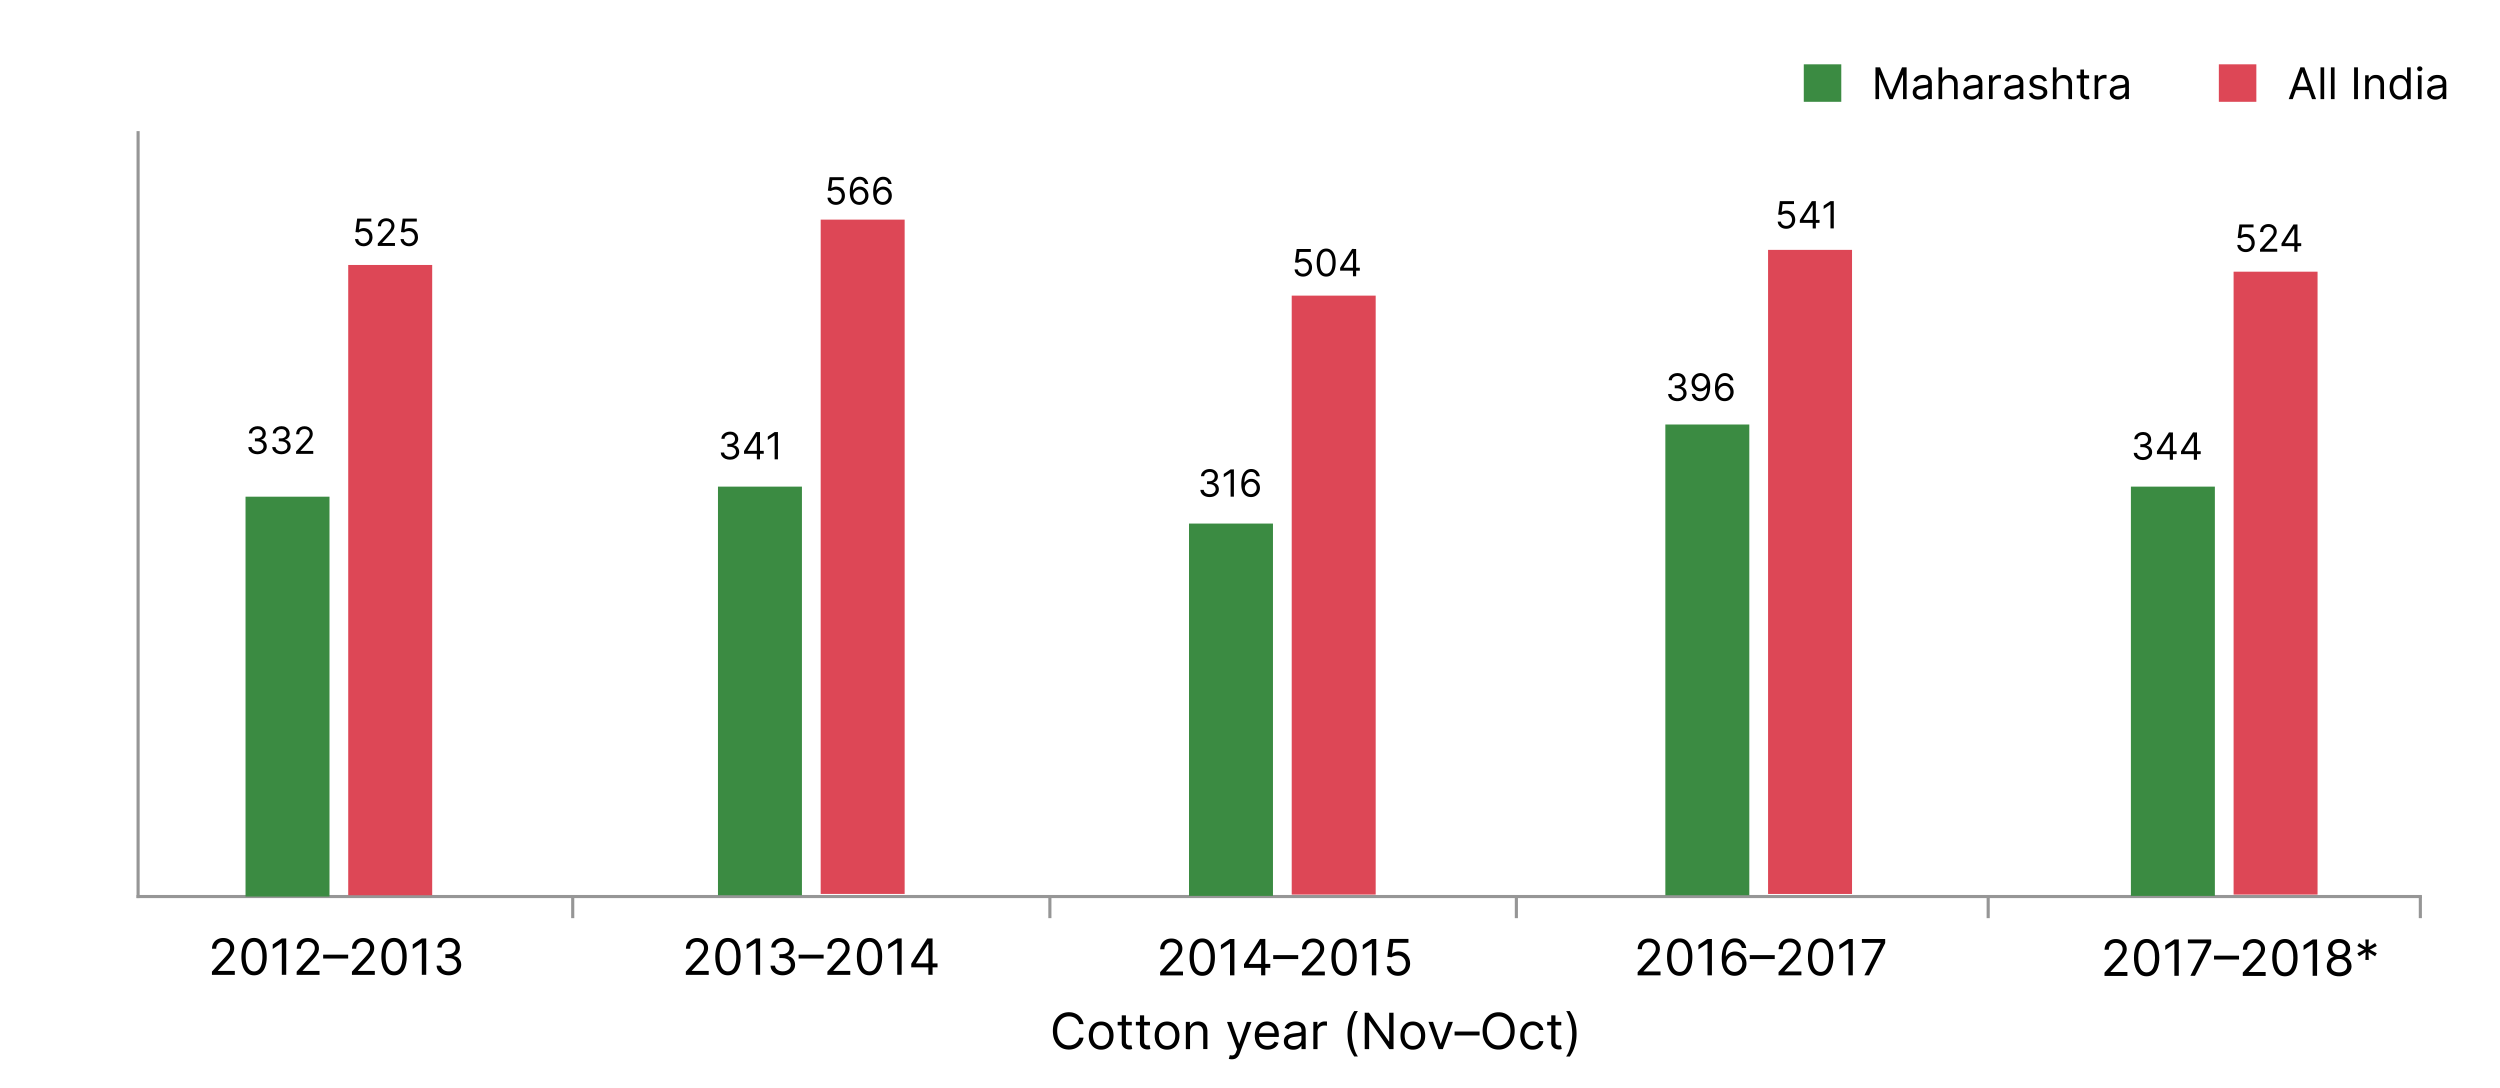
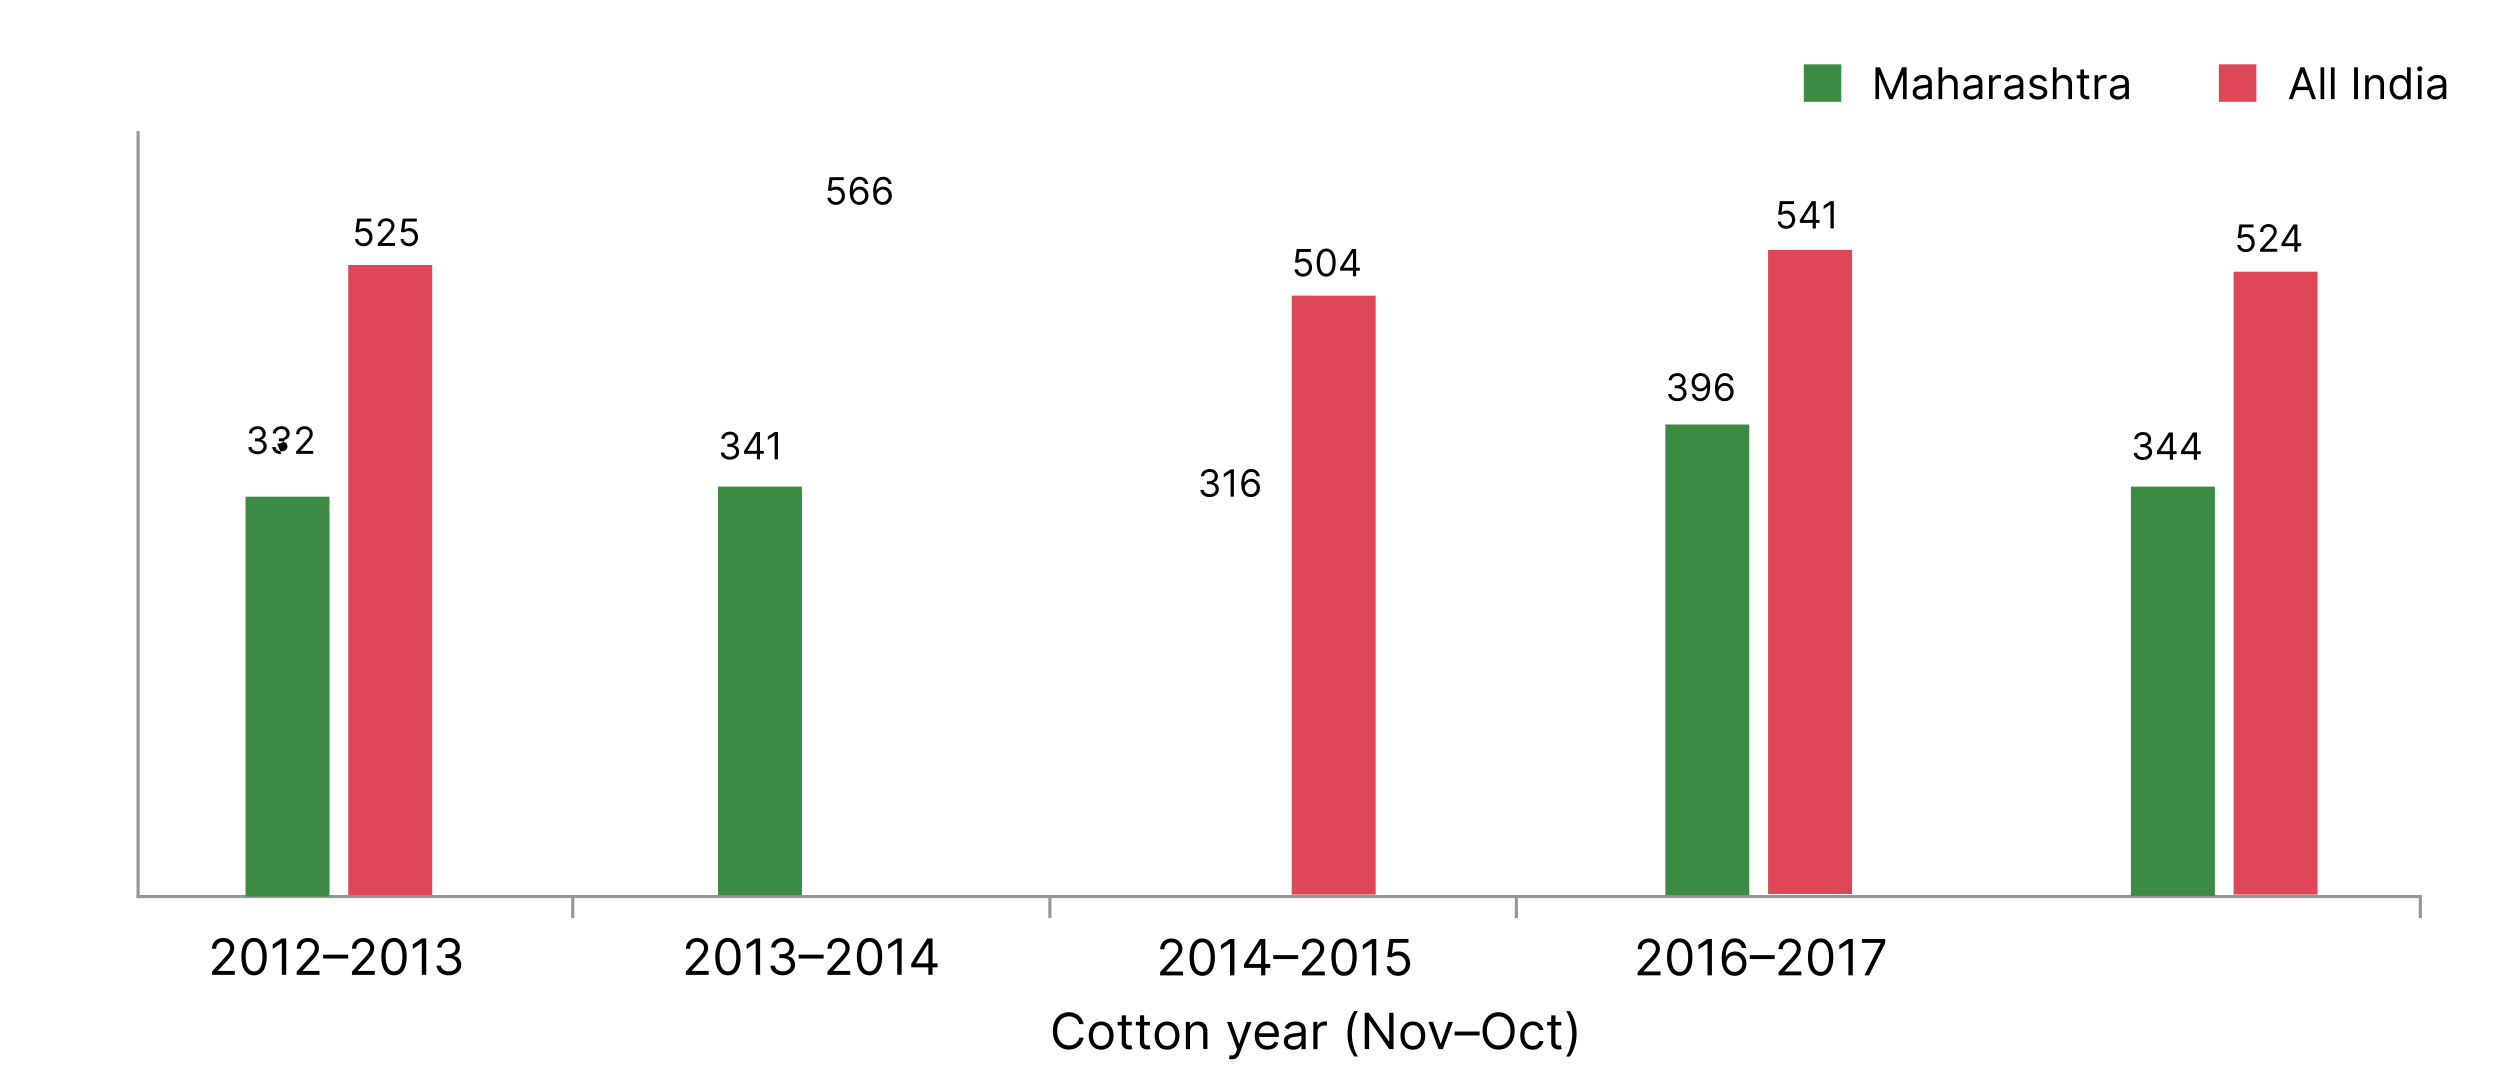
<svg xmlns="http://www.w3.org/2000/svg" version="1.1" x="0" y="0" viewBox="0 0 800 348.25" xml:space="preserve">
  <line x1="44.19" y1="42.46" x2="44.19" y2="286.89" fill="none" stroke="#969696" stroke-linecap="square" />
  <line x1="183.27" y1="293.31" x2="183.27" y2="287.31" fill="none" stroke="#969696" stroke-linecap="square" />
  <line x1="335.96" y1="293.31" x2="335.96" y2="287.31" fill="none" stroke="#969696" stroke-linecap="square" />
  <line x1="485.24" y1="293.31" x2="485.24" y2="287.31" fill="none" stroke="#969696" stroke-linecap="square" />
-   <line x1="636.22" y1="293.31" x2="636.22" y2="287.31" fill="none" stroke="#969696" stroke-linecap="square" />
  <line x1="774.51" y1="293.31" x2="774.51" y2="287.31" fill="none" stroke="#969696" stroke-linecap="square" />
  <path d="M67.82 311.94v-1.02l3.84-4.2c.45-.49.82-.92 1.11-1.29.29-.37.51-.71.65-1.03.14-.32.21-.66.21-1.02 0-.41-.1-.76-.29-1.06-.19-.3-.46-.53-.8-.69-.34-.16-.72-.25-1.14-.25-.45 0-.84.09-1.17.28s-.59.44-.77.77c-.18.33-.27.72-.27 1.16h-1.34c0-.68.16-1.28.47-1.8.31-.51.74-.92 1.29-1.2.54-.29 1.15-.43 1.83-.43.68 0 1.29.14 1.81.43s.94.68 1.24 1.17c.3.49.45 1.03.45 1.63 0 .43-.08.85-.23 1.25s-.42.86-.8 1.36-.9 1.11-1.57 1.82l-2.61 2.79v.09h5.41v1.25h-7.32zM81.3 312.1c-.86 0-1.59-.23-2.19-.7s-1.06-1.15-1.38-2.04c-.32-.89-.48-1.97-.48-3.24 0-1.26.16-2.33.48-3.22.32-.89.78-1.57 1.39-2.05.6-.47 1.33-.71 2.18-.71s1.57.24 2.18.71c.6.47 1.07 1.15 1.39 2.05.32.89.48 1.97.48 3.22 0 1.27-.16 2.34-.48 3.24-.32.89-.78 1.57-1.38 2.04s-1.34.7-2.19.7zm0-1.25c.85 0 1.51-.41 1.98-1.23.47-.82.7-1.98.7-3.5 0-1.01-.11-1.87-.32-2.57s-.52-1.25-.92-1.62c-.4-.37-.88-.56-1.44-.56-.84 0-1.5.41-1.97 1.24-.47.83-.71 2-.71 3.51 0 1.01.11 1.86.32 2.57.21.71.52 1.24.92 1.61.39.36.87.55 1.44.55zM91.59 300.3v11.64h-1.41v-10.16h-.07l-2.84 1.89v-1.43l2.91-1.93h1.41zM94.93 311.94v-1.02l3.84-4.2c.45-.49.82-.92 1.11-1.29.29-.37.51-.71.65-1.03.14-.32.21-.66.21-1.02 0-.41-.1-.76-.29-1.06-.19-.3-.46-.53-.8-.69-.34-.16-.72-.25-1.14-.25-.45 0-.84.09-1.17.28s-.59.44-.77.77c-.18.33-.27.72-.27 1.16h-1.34c0-.68.16-1.28.47-1.8.31-.51.74-.92 1.29-1.2.54-.29 1.15-.43 1.83-.43.68 0 1.29.14 1.81.43s.94.68 1.24 1.17c.3.49.45 1.03.45 1.63 0 .43-.08.85-.23 1.25s-.42.86-.8 1.36-.9 1.11-1.57 1.82l-2.61 2.79v.09h5.41v1.25h-7.32zM111.41 305.49v1.25h-8v-1.25h8zM112.62 311.94v-1.02l3.84-4.2c.45-.49.82-.92 1.11-1.29.29-.37.51-.71.65-1.03.14-.32.21-.66.21-1.02 0-.41-.1-.76-.29-1.06-.19-.3-.46-.53-.8-.69-.34-.16-.72-.25-1.14-.25-.45 0-.84.09-1.17.28s-.59.44-.77.77c-.18.33-.27.72-.27 1.16h-1.34c0-.68.16-1.28.47-1.8.31-.51.74-.92 1.29-1.2.54-.29 1.15-.43 1.83-.43.68 0 1.29.14 1.81.43s.94.68 1.24 1.17c.3.49.45 1.03.45 1.63 0 .43-.08.85-.23 1.25s-.42.86-.8 1.36-.9 1.11-1.57 1.82l-2.61 2.79v.09h5.41v1.25h-7.32zM126.09 312.1c-.86 0-1.59-.23-2.19-.7s-1.06-1.15-1.38-2.04c-.32-.89-.48-1.97-.48-3.24 0-1.26.16-2.33.48-3.22.32-.89.78-1.57 1.39-2.05.6-.47 1.33-.71 2.18-.71s1.57.24 2.18.71c.6.47 1.07 1.15 1.39 2.05.32.89.48 1.97.48 3.22 0 1.27-.16 2.34-.48 3.24-.32.89-.78 1.57-1.38 2.04s-1.33.7-2.19.7zm0-1.25c.85 0 1.51-.41 1.98-1.23.47-.82.7-1.98.7-3.5 0-1.01-.11-1.87-.32-2.57s-.52-1.25-.92-1.62c-.4-.37-.88-.56-1.44-.56-.84 0-1.5.41-1.97 1.24-.47.83-.71 2-.71 3.51 0 1.01.11 1.86.32 2.57.21.71.52 1.24.92 1.61.4.36.88.55 1.44.55zM136.39 300.3v11.64h-1.41v-10.16h-.07l-2.84 1.89v-1.43l2.91-1.93h1.41zM143.66 312.1c-.75 0-1.42-.13-2-.39-.58-.26-1.05-.62-1.39-1.08-.34-.46-.53-1-.56-1.61h1.43c.03.38.16.7.39.97s.52.48.89.63c.37.15.77.22 1.22.22.5 0 .94-.09 1.33-.26.39-.17.69-.42.91-.73s.33-.67.33-1.08c0-.43-.11-.81-.32-1.13-.21-.33-.52-.58-.93-.77-.41-.19-.91-.28-1.5-.28h-.93v-1.25h.93c.46 0 .87-.08 1.22-.25.35-.17.62-.4.82-.7.2-.3.3-.66.3-1.07 0-.39-.09-.74-.26-1.03s-.42-.52-.74-.68c-.32-.16-.69-.25-1.12-.25-.4 0-.78.07-1.13.22-.35.15-.64.36-.87.63-.22.28-.34.61-.36.99h-1.36c.02-.61.21-1.15.55-1.61s.8-.82 1.35-1.08c.56-.26 1.17-.39 1.84-.39.72 0 1.34.14 1.85.43s.91.67 1.19 1.14c.28.47.41.99.41 1.53 0 .66-.17 1.21-.51 1.68-.34.46-.81.78-1.4.96v.09c.73.12 1.31.43 1.72.93.41.5.62 1.12.62 1.86 0 .63-.17 1.2-.51 1.7-.34.5-.81.9-1.4 1.18s-1.26.48-2.01.48zM346.74 327.72h-1.41c-.08-.41-.23-.76-.43-1.07-.21-.31-.46-.57-.75-.78-.29-.21-.62-.37-.97-.47s-.73-.16-1.11-.16c-.7 0-1.34.18-1.91.53-.57.36-1.02.88-1.36 1.57-.33.69-.5 1.54-.5 2.55s.17 1.86.5 2.55c.34.69.79 1.22 1.36 1.57.57.36 1.21.53 1.91.53.39 0 .76-.05 1.11-.16s.68-.26.97-.47c.29-.21.54-.47.75-.78.21-.31.35-.66.43-1.07h1.41c-.11.59-.3 1.13-.58 1.6-.28.47-.63.87-1.05 1.2-.42.33-.88.58-1.4.75-.52.17-1.07.26-1.66.26-.99 0-1.88-.24-2.65-.73s-1.38-1.17-1.82-2.07c-.44-.89-.66-1.95-.66-3.18s.22-2.29.66-3.18c.44-.89 1.05-1.58 1.82-2.07.77-.49 1.66-.73 2.65-.73.59 0 1.14.08 1.66.26s.98.42 1.4.75c.42.33.76.73 1.05 1.19.28.48.47 1.01.58 1.61zM352.37 335.9c-.79 0-1.48-.19-2.07-.56s-1.05-.9-1.39-1.57c-.33-.67-.5-1.46-.5-2.36 0-.91.17-1.7.5-2.38s.79-1.2 1.39-1.58 1.28-.56 2.07-.56c.79 0 1.48.19 2.07.56s1.05.9 1.39 1.58.5 1.47.5 2.38c0 .9-.17 1.69-.5 2.36-.33.67-.79 1.2-1.39 1.57s-1.28.56-2.07.56zm0-1.21c.6 0 1.09-.15 1.48-.46s.67-.71.86-1.21.28-1.04.28-1.62-.09-1.13-.28-1.63-.47-.91-.86-1.22-.88-.47-1.48-.47-1.09.16-1.48.47-.67.72-.86 1.22-.28 1.05-.28 1.63.09 1.12.28 1.62.47.9.86 1.21.88.46 1.48.46zM362.17 326.99v1.14h-4.52v-1.14h4.52zm-3.21-2.09h1.34v8.32c0 .38.06.66.17.85s.26.31.43.38c.18.06.36.09.56.09.15 0 .27-.01.36-.03.09-.02.17-.03.23-.04l.27 1.2a5.2 5.2 0 01-.38.11c-.16.04-.37.05-.62.05-.38 0-.75-.08-1.11-.24a2.22 2.22 0 01-.9-.74c-.24-.33-.35-.75-.35-1.26v-8.69zM367.99 326.99v1.14h-4.52v-1.14h4.52zm-3.21-2.09h1.34v8.32c0 .38.06.66.17.85s.26.31.43.38c.18.06.36.09.56.09.15 0 .27-.01.36-.03.09-.02.17-.03.23-.04l.27 1.2a5.2 5.2 0 01-.38.11c-.16.04-.37.05-.62.05-.38 0-.75-.08-1.11-.24a2.22 2.22 0 01-.9-.74c-.24-.33-.35-.75-.35-1.26v-8.69zM373.46 335.9c-.79 0-1.48-.19-2.07-.56s-1.05-.9-1.39-1.57c-.33-.67-.5-1.46-.5-2.36 0-.91.17-1.7.5-2.38s.79-1.2 1.39-1.58 1.28-.56 2.07-.56c.79 0 1.48.19 2.07.56s1.05.9 1.39 1.58.5 1.47.5 2.38c0 .9-.17 1.69-.5 2.36-.33.67-.79 1.2-1.39 1.57s-1.28.56-2.07.56zm0-1.21c.6 0 1.09-.15 1.48-.46s.67-.71.86-1.21.28-1.04.28-1.62-.09-1.13-.28-1.63-.47-.91-.86-1.22-.88-.47-1.48-.47-1.09.16-1.48.47-.67.72-.86 1.22-.28 1.05-.28 1.63.09 1.12.28 1.62.47.9.86 1.21.89.46 1.48.46zM380.81 330.47v5.25h-1.34v-8.73h1.3v1.36h.11c.2-.44.52-.8.93-1.07.42-.27.95-.41 1.61-.41.59 0 1.11.12 1.55.36s.79.6 1.03 1.09c.25.49.37 1.1.37 1.84v5.55h-1.34v-5.46c0-.69-.18-1.22-.53-1.6-.36-.38-.84-.58-1.47-.58-.43 0-.81.09-1.15.28-.33.19-.6.46-.79.81-.19.37-.28.8-.28 1.31zM394.19 338.97c-.23 0-.43-.02-.61-.05-.18-.04-.3-.07-.37-.1l.34-1.18c.49.12.9.12 1.22-.01.33-.13.61-.52.85-1.17l.25-.68-3.23-8.77h1.45l2.41 6.95h.09l2.41-6.95 1.47.02-3.72 9.98c-.17.44-.37.81-.62 1.11-.25.29-.53.51-.85.66-.32.11-.68.19-1.09.19zM405.59 335.9c-.84 0-1.57-.19-2.17-.56-.61-.37-1.08-.9-1.4-1.57-.33-.67-.49-1.46-.49-2.35 0-.89.16-1.68.49-2.37.33-.68.79-1.22 1.38-1.6.59-.38 1.28-.58 2.07-.58.45 0 .9.08 1.35.23.44.15.85.4 1.21.74s.65.79.87 1.34.32 1.24.32 2.06v.57h-6.73v-1.16h5.36c0-.49-.1-.93-.29-1.32-.2-.39-.47-.69-.83-.92-.36-.22-.78-.33-1.26-.33-.53 0-1 .13-1.38.39-.39.26-.69.61-.89 1.03-.21.42-.31.87-.31 1.35v.77c0 .66.11 1.22.34 1.67.23.46.55.8.96 1.04.41.24.88.35 1.43.35.35 0 .67-.05.96-.15.29-.1.53-.25.74-.45.21-.2.37-.46.48-.76l1.29.36c-.14.44-.37.83-.69 1.16-.32.33-.72.59-1.19.77s-1.03.29-1.62.29zM413.82 335.92c-.55 0-1.05-.1-1.51-.32-.45-.21-.81-.51-1.07-.91s-.4-.88-.4-1.45c0-.5.1-.91.3-1.22.2-.31.46-.56.79-.74.33-.18.69-.31 1.09-.4.4-.09.8-.16 1.21-.21.53-.07.96-.12 1.29-.16.33-.04.57-.1.73-.18s.23-.24.23-.45v-.05c0-.56-.15-1-.46-1.31-.3-.31-.77-.47-1.38-.47-.64 0-1.14.14-1.51.42-.36.28-.62.58-.77.9l-1.27-.46c.23-.53.53-.94.91-1.24.38-.3.8-.51 1.25-.62.45-.12.9-.18 1.34-.18.28 0 .6.03.97.1s.72.2 1.06.41c.34.21.63.51.86.93.23.41.34.97.34 1.66v5.75h-1.34v-1.18h-.07c-.09.19-.24.39-.46.61-.21.22-.49.4-.85.55-.35.15-.78.22-1.28.22zm.2-1.2c.53 0 .98-.1 1.34-.31.37-.21.64-.48.83-.81.19-.33.28-.68.28-1.04v-1.23c-.06.07-.18.13-.37.18-.19.05-.41.1-.66.14-.25.04-.49.07-.72.1-.23.03-.42.05-.57.07-.35.05-.67.12-.97.22s-.54.25-.73.45c-.18.2-.28.47-.28.81 0 .47.17.82.52 1.05.36.25.8.37 1.33.37zM420.27 335.72v-8.73h1.3v1.32h.09c.16-.43.45-.78.86-1.05.42-.27.89-.4 1.41-.4.1 0 .22 0 .37.01.15 0 .26.01.33.02v1.36c-.05-.01-.15-.03-.31-.05s-.33-.04-.51-.04c-.42 0-.8.09-1.13.26-.33.18-.59.42-.78.73s-.29.66-.29 1.05v5.52h-1.34zM431.2 330.81c0-1.43.19-2.75.56-3.95.37-1.2.91-2.31 1.6-3.32h1.18c-.27.38-.53.84-.76 1.38-.24.55-.44 1.15-.62 1.8s-.32 1.33-.42 2.03c-.1.7-.15 1.38-.15 2.06 0 .9.09 1.82.26 2.74s.41 1.79.7 2.58c.3.8.62 1.44.99 1.94h-1.18a12.28 12.28 0 01-1.6-3.32c-.37-1.19-.56-2.51-.56-3.94zM445.93 324.08v11.64h-1.36l-6.34-9.14h-.11v9.14h-1.41v-11.64h1.36l6.36 9.16h.11v-9.16h1.39zM452.11 335.9c-.79 0-1.48-.19-2.07-.56s-1.05-.9-1.39-1.57c-.33-.67-.5-1.46-.5-2.36 0-.91.17-1.7.5-2.38.33-.68.79-1.2 1.39-1.58s1.28-.56 2.07-.56c.79 0 1.48.19 2.07.56s1.05.9 1.39 1.58c.33.68.5 1.47.5 2.38 0 .9-.17 1.69-.5 2.36-.33.67-.79 1.2-1.39 1.57s-1.28.56-2.07.56zm0-1.21c.6 0 1.09-.15 1.48-.46.39-.31.67-.71.86-1.21s.28-1.04.28-1.62-.09-1.13-.28-1.63-.47-.91-.86-1.22c-.39-.31-.88-.47-1.48-.47s-1.09.16-1.48.47c-.39.31-.67.72-.86 1.22s-.28 1.05-.28 1.63.09 1.12.28 1.62.47.9.86 1.21c.39.31.88.46 1.48.46zM464.93 326.99l-3.23 8.73h-1.36l-3.23-8.73h1.46l2.41 6.95h.09l2.41-6.95h1.45zM473.47 330.1v1.25h-8v-1.25h8zM484.7 329.9c0 1.23-.22 2.29-.67 3.18-.44.89-1.05 1.58-1.82 2.07-.77.48-1.66.73-2.65.73s-1.88-.24-2.65-.73-1.38-1.17-1.82-2.07c-.44-.89-.66-1.95-.66-3.18s.22-2.29.66-3.18c.44-.89 1.05-1.58 1.82-2.07.77-.49 1.66-.73 2.65-.73s1.88.24 2.65.73c.77.48 1.38 1.17 1.82 2.07.45.89.67 1.95.67 3.18zm-1.36 0c0-1.01-.17-1.86-.5-2.55-.34-.69-.79-1.22-1.36-1.57s-1.21-.53-1.91-.53-1.34.18-1.91.53c-.57.36-1.02.88-1.36 1.57-.33.69-.5 1.54-.5 2.55s.17 1.86.5 2.55.79 1.22 1.36 1.57c.57.36 1.21.53 1.91.53.71 0 1.34-.18 1.91-.53s1.02-.88 1.36-1.57c.33-.69.5-1.54.5-2.55zM490.43 335.9c-.82 0-1.52-.19-2.11-.58-.59-.39-1.04-.92-1.36-1.6-.32-.68-.48-1.45-.48-2.32 0-.89.16-1.67.49-2.35.33-.68.79-1.21 1.38-1.6.59-.38 1.28-.58 2.07-.58.61 0 1.17.11 1.66.34.49.23.9.54 1.21.95s.51.89.59 1.43h-1.34c-.1-.4-.33-.75-.68-1.06-.35-.31-.82-.46-1.41-.46-.52 0-.98.14-1.37.41-.39.27-.7.65-.91 1.14-.22.49-.33 1.06-.33 1.72 0 .67.11 1.26.32 1.76s.52.89.91 1.17c.39.28.85.41 1.38.41.35 0 .66-.06.95-.18s.52-.29.72-.52.34-.5.42-.82h1.34c-.08.52-.26.98-.56 1.39-.3.41-.69.74-1.18.98-.5.25-1.07.37-1.71.37zM499.61 326.99v1.14h-4.52v-1.14h4.52zm-3.2-2.09h1.34v8.32c0 .38.06.66.17.85.11.19.26.31.43.38s.36.09.56.09c.15 0 .27-.01.36-.03.09-.02.17-.03.23-.04l.27 1.2a5.2 5.2 0 01-.38.11c-.16.04-.37.05-.62.05-.38 0-.75-.08-1.11-.24s-.66-.41-.9-.74-.36-.75-.36-1.26v-8.69zM504.5 330.81c0 1.43-.19 2.75-.56 3.95-.37 1.2-.91 2.31-1.6 3.32h-1.18c.27-.38.53-.84.76-1.38.24-.55.44-1.15.62-1.8s.32-1.33.42-2.03c.1-.7.15-1.39.15-2.06 0-.9-.09-1.82-.26-2.74-.17-.93-.41-1.79-.7-2.59-.3-.79-.62-1.44-.99-1.94h1.18a12.28 12.28 0 011.6 3.32c.37 1.2.56 2.52.56 3.95z" />
  <line x1="44.19" y1="286.89" x2="774.51" y2="286.89" fill="none" stroke="#969696" stroke-linecap="square" />
  <g>
-     <path d="M82.42 145.36c-.56 0-1.06-.1-1.5-.29-.44-.19-.79-.46-1.04-.81-.26-.35-.4-.75-.42-1.2h1.07c.02.28.12.52.29.73s.39.36.67.47.58.17.92.17c.38 0 .71-.06 1-.2.29-.13.52-.31.68-.55s.25-.5.25-.81c0-.32-.08-.6-.24-.85-.16-.25-.39-.44-.7-.58-.31-.14-.68-.21-1.12-.21h-.7v-.94h.7c.35 0 .65-.06.91-.19s.47-.3.62-.53c.15-.23.22-.49.22-.8 0-.3-.07-.55-.2-.77-.13-.22-.31-.39-.55-.51-.24-.12-.52-.18-.84-.18-.3 0-.58.05-.85.16s-.48.27-.65.47c-.17.21-.26.45-.27.74h-1.02c.02-.46.15-.86.41-1.2.26-.34.6-.61 1.02-.81.42-.19.88-.29 1.38-.29.54 0 1 .11 1.39.33.39.22.68.5.89.86.21.36.31.74.31 1.15 0 .49-.13.91-.39 1.26s-.61.59-1.05.72v.07c.55.09.98.32 1.29.7.31.38.46.84.46 1.4 0 .47-.13.9-.39 1.28s-.61.67-1.05.89c-.43.21-.94.32-1.5.32zM90.06 145.36c-.56 0-1.06-.1-1.5-.29-.44-.19-.79-.46-1.04-.81-.26-.35-.4-.75-.42-1.2h1.07c.02.28.12.52.29.73s.39.36.67.47.58.17.92.17c.38 0 .71-.06 1-.2.29-.13.52-.31.68-.55s.25-.5.25-.81c0-.32-.08-.6-.24-.85-.16-.25-.39-.44-.7-.58-.31-.14-.68-.21-1.12-.21h-.7v-.94h.7c.35 0 .65-.06.91-.19s.47-.3.62-.53c.15-.23.22-.49.22-.8 0-.3-.07-.55-.2-.77-.13-.22-.31-.39-.55-.51-.24-.12-.52-.18-.84-.18-.3 0-.58.05-.85.16s-.48.27-.65.47c-.17.21-.26.45-.27.74h-1.02c.02-.46.15-.86.41-1.2.26-.34.6-.61 1.02-.81.42-.19.88-.29 1.38-.29.54 0 1 .11 1.39.33.39.22.68.5.89.86.21.36.31.74.31 1.15 0 .49-.13.91-.39 1.26s-.61.59-1.05.72v.07c.55.09.98.32 1.29.7.31.38.46.84.46 1.4 0 .47-.13.9-.39 1.28s-.61.67-1.05.89c-.43.21-.94.32-1.5.32zM94.74 145.24v-.77l2.88-3.15c.34-.37.62-.69.83-.97.22-.27.38-.53.49-.78.11-.24.16-.5.16-.77 0-.31-.07-.57-.22-.8-.15-.22-.35-.4-.6-.52s-.54-.18-.85-.18c-.34 0-.63.07-.88.21-.25.14-.44.33-.58.58s-.2.54-.2.87h-1.01c0-.51.12-.96.35-1.35.24-.39.56-.69.97-.9.41-.22.87-.32 1.37-.32.51 0 .96.11 1.36.32.39.22.7.51.93.87.22.37.34.77.34 1.22 0 .32-.06.63-.17.94-.11.31-.31.64-.6 1.02-.28.37-.67.83-1.17 1.37l-1.96 2.1v.07h4.06v.94h-5.5z" />
+     <path d="M82.42 145.36c-.56 0-1.06-.1-1.5-.29-.44-.19-.79-.46-1.04-.81-.26-.35-.4-.75-.42-1.2h1.07c.02.28.12.52.29.73s.39.36.67.47.58.17.92.17c.38 0 .71-.06 1-.2.29-.13.52-.31.68-.55s.25-.5.25-.81c0-.32-.08-.6-.24-.85-.16-.25-.39-.44-.7-.58-.31-.14-.68-.21-1.12-.21h-.7v-.94h.7c.35 0 .65-.06.91-.19s.47-.3.62-.53c.15-.23.22-.49.22-.8 0-.3-.07-.55-.2-.77-.13-.22-.31-.39-.55-.51-.24-.12-.52-.18-.84-.18-.3 0-.58.05-.85.16s-.48.27-.65.47c-.17.21-.26.45-.27.74h-1.02c.02-.46.15-.86.41-1.2.26-.34.6-.61 1.02-.81.42-.19.88-.29 1.38-.29.54 0 1 .11 1.39.33.39.22.68.5.89.86.21.36.31.74.31 1.15 0 .49-.13.91-.39 1.26s-.61.59-1.05.72v.07c.55.09.98.32 1.29.7.31.38.46.84.46 1.4 0 .47-.13.9-.39 1.28s-.61.67-1.05.89c-.43.21-.94.32-1.5.32zM90.06 145.36c-.56 0-1.06-.1-1.5-.29-.44-.19-.79-.46-1.04-.81-.26-.35-.4-.75-.42-1.2h1.07c.02.28.12.52.29.73s.39.36.67.47.58.17.92.17c.38 0 .71-.06 1-.2.29-.13.52-.31.68-.55s.25-.5.25-.81c0-.32-.08-.6-.24-.85-.16-.25-.39-.44-.7-.58-.31-.14-.68-.21-1.12-.21h-.7v-.94h.7c.35 0 .65-.06.91-.19s.47-.3.62-.53c.15-.23.22-.49.22-.8 0-.3-.07-.55-.2-.77-.13-.22-.31-.39-.55-.51-.24-.12-.52-.18-.84-.18-.3 0-.58.05-.85.16s-.48.27-.65.47c-.17.21-.26.45-.27.74h-1.02c.02-.46.15-.86.41-1.2.26-.34.6-.61 1.02-.81.42-.19.88-.29 1.38-.29.54 0 1 .11 1.39.33.39.22.68.5.89.86.21.36.31.74.31 1.15 0 .49-.13.91-.39 1.26s-.61.59-1.05.72v.07s-.61.67-1.05.89c-.43.21-.94.32-1.5.32zM94.74 145.24v-.77l2.88-3.15c.34-.37.62-.69.83-.97.22-.27.38-.53.49-.78.11-.24.16-.5.16-.77 0-.31-.07-.57-.22-.8-.15-.22-.35-.4-.6-.52s-.54-.18-.85-.18c-.34 0-.63.07-.88.21-.25.14-.44.33-.58.58s-.2.54-.2.87h-1.01c0-.51.12-.96.35-1.35.24-.39.56-.69.97-.9.41-.22.87-.32 1.37-.32.51 0 .96.11 1.36.32.39.22.7.51.93.87.22.37.34.77.34 1.22 0 .32-.06.63-.17.94-.11.31-.31.64-.6 1.02-.28.37-.67.83-1.17 1.37l-1.96 2.1v.07h4.06v.94h-5.5z" />
  </g>
  <g>
    <path d="M219.47 311.94v-1.02l3.84-4.2c.45-.49.82-.92 1.11-1.29.29-.37.51-.71.65-1.03.14-.32.21-.66.21-1.02 0-.41-.1-.76-.29-1.06-.19-.3-.46-.53-.8-.69-.34-.16-.72-.25-1.14-.25-.45 0-.84.09-1.17.28s-.59.44-.77.77c-.18.33-.27.72-.27 1.16h-1.34c0-.68.16-1.28.47-1.8.31-.51.74-.92 1.29-1.2.54-.29 1.15-.43 1.83-.43.68 0 1.29.14 1.81.43s.94.68 1.24 1.17c.3.49.45 1.03.45 1.63 0 .43-.08.85-.23 1.25s-.42.86-.8 1.36-.9 1.11-1.57 1.82l-2.61 2.79v.09h5.41v1.25h-7.32zM232.94 312.1c-.86 0-1.59-.23-2.19-.7s-1.06-1.15-1.38-2.04c-.32-.89-.48-1.97-.48-3.24 0-1.26.16-2.33.48-3.22.32-.89.78-1.57 1.39-2.05.6-.47 1.33-.71 2.18-.71s1.57.24 2.18.71c.6.47 1.07 1.15 1.39 2.05.32.89.48 1.97.48 3.22 0 1.27-.16 2.34-.48 3.24-.32.89-.78 1.57-1.38 2.04s-1.33.7-2.19.7zm0-1.25c.85 0 1.51-.41 1.98-1.23.47-.82.7-1.98.7-3.5 0-1.01-.11-1.87-.32-2.57s-.52-1.25-.92-1.62c-.4-.37-.88-.56-1.44-.56-.84 0-1.5.41-1.97 1.24-.47.83-.71 2-.71 3.51 0 1.01.11 1.86.32 2.57.21.71.52 1.24.92 1.61.4.36.88.55 1.44.55zM243.24 300.3v11.64h-1.41v-10.16h-.07l-2.84 1.89v-1.43l2.91-1.93h1.41zM250.51 312.1c-.75 0-1.42-.13-2-.39-.58-.26-1.05-.62-1.39-1.08-.34-.46-.53-1-.56-1.61h1.43c.03.38.16.7.39.97s.52.48.89.63c.37.15.77.22 1.22.22.5 0 .94-.09 1.33-.26.39-.17.69-.42.91-.73s.33-.67.33-1.08c0-.43-.11-.81-.32-1.13-.21-.33-.52-.58-.93-.77-.41-.19-.91-.28-1.5-.28h-.93v-1.25h.93c.46 0 .87-.08 1.22-.25.35-.17.62-.4.82-.7.2-.3.3-.66.3-1.07 0-.39-.09-.74-.26-1.03s-.42-.52-.74-.68c-.32-.16-.69-.25-1.12-.25-.4 0-.78.07-1.13.22-.35.15-.64.36-.87.63-.22.28-.34.61-.36.99h-1.36c.02-.61.21-1.15.55-1.61s.8-.82 1.35-1.08c.56-.26 1.17-.39 1.84-.39.72 0 1.34.14 1.85.43s.91.67 1.19 1.14c.28.47.41.99.41 1.53 0 .66-.17 1.21-.51 1.68-.34.46-.81.78-1.4.96v.09c.73.12 1.31.43 1.72.93.41.5.62 1.12.62 1.86 0 .63-.17 1.2-.51 1.7-.34.5-.81.9-1.4 1.18s-1.25.48-2.01.48zM263.56 305.49v1.25h-8v-1.25h8zM264.76 311.94v-1.02l3.84-4.2c.45-.49.82-.92 1.11-1.29.29-.37.51-.71.65-1.03.14-.32.21-.66.21-1.02 0-.41-.1-.76-.29-1.06-.19-.3-.46-.53-.8-.69-.34-.16-.72-.25-1.14-.25-.45 0-.84.09-1.17.28s-.59.44-.77.77c-.18.33-.27.72-.27 1.16h-1.34c0-.68.16-1.28.47-1.8.31-.51.74-.92 1.29-1.2.54-.29 1.15-.43 1.83-.43.68 0 1.29.14 1.81.43s.94.68 1.24 1.17c.3.49.45 1.03.45 1.63 0 .43-.08.85-.23 1.25s-.42.86-.8 1.36-.9 1.11-1.57 1.82l-2.61 2.79v.09h5.41v1.25h-7.32zM278.24 312.1c-.86 0-1.59-.23-2.19-.7s-1.06-1.15-1.38-2.04c-.32-.89-.48-1.97-.48-3.24 0-1.26.16-2.33.48-3.22.32-.89.78-1.57 1.39-2.05.6-.47 1.33-.71 2.18-.71s1.57.24 2.18.71c.6.47 1.07 1.15 1.39 2.05.32.89.48 1.97.48 3.22 0 1.27-.16 2.34-.48 3.24-.32.89-.78 1.57-1.38 2.04s-1.33.7-2.19.7zm0-1.25c.85 0 1.51-.41 1.98-1.23.47-.82.7-1.98.7-3.5 0-1.01-.11-1.87-.32-2.57s-.52-1.25-.92-1.62c-.4-.37-.88-.56-1.44-.56-.84 0-1.5.41-1.97 1.24-.47.83-.71 2-.71 3.51 0 1.01.11 1.86.32 2.57.21.71.52 1.24.92 1.61.39.36.87.55 1.44.55zM288.53 300.3v11.64h-1.41v-10.16h-.07l-2.84 1.89v-1.43l2.91-1.93h1.41zM291.6 309.55v-1.16l5.11-8.09h.84v1.79h-.57l-3.86 6.11v.09h6.89v1.25h-8.41zm5.48 2.39V300.3h1.34v11.64h-1.34z" />
  </g>
  <g>
    <path d="M371.24 312.1v-1.02l3.84-4.2c.45-.49.82-.92 1.11-1.29.29-.37.51-.71.65-1.03.14-.32.21-.66.21-1.02 0-.41-.1-.76-.29-1.06-.19-.3-.46-.53-.8-.69-.34-.16-.72-.24-1.14-.24-.45 0-.84.09-1.17.28s-.59.44-.77.77c-.18.33-.27.72-.27 1.16h-1.34c0-.68.16-1.28.47-1.79.31-.52.74-.92 1.29-1.21.54-.29 1.15-.43 1.83-.43.68 0 1.29.14 1.81.43.53.29.94.68 1.24 1.17s.45 1.03.45 1.63c0 .43-.08.85-.23 1.25s-.42.86-.8 1.36-.9 1.11-1.57 1.82l-2.61 2.8v.09h5.41v1.25h-7.32zM384.72 312.26c-.86 0-1.59-.23-2.19-.7s-1.06-1.15-1.38-2.04c-.32-.89-.48-1.97-.48-3.24 0-1.26.16-2.33.48-3.22.32-.89.78-1.57 1.39-2.04.6-.47 1.33-.71 2.18-.71s1.57.24 2.18.71c.6.47 1.07 1.15 1.39 2.04.32.89.48 1.97.48 3.22 0 1.26-.16 2.34-.48 3.24-.32.89-.78 1.57-1.38 2.04s-1.34.7-2.19.7zm0-1.25c.85 0 1.51-.41 1.98-1.23s.7-1.99.7-3.5c0-1.01-.11-1.87-.32-2.57-.21-.71-.52-1.25-.92-1.62-.4-.37-.88-.56-1.44-.56-.84 0-1.5.41-1.97 1.24-.47.83-.71 2-.71 3.51 0 1.01.11 1.86.32 2.57.21.7.52 1.24.92 1.61.39.36.87.55 1.44.55zM395.01 300.46v11.64h-1.41v-10.16h-.07l-2.84 1.89v-1.43l2.91-1.93h1.41zM398.08 309.71v-1.16l5.11-8.09h.84v1.8h-.57l-3.86 6.11v.09h6.89v1.25h-8.41zm5.48 2.39v-11.64h1.34v11.64h-1.34zM415.42 305.65v1.25h-8v-1.25h8zM416.62 312.1v-1.02l3.84-4.2c.45-.49.82-.92 1.11-1.29.29-.37.51-.71.65-1.03.14-.32.21-.66.21-1.02 0-.41-.1-.76-.29-1.06-.19-.3-.46-.53-.8-.69s-.72-.24-1.14-.24c-.45 0-.84.09-1.17.28-.33.18-.59.44-.77.77-.18.33-.27.72-.27 1.16h-1.34c0-.68.16-1.28.47-1.79.31-.52.74-.92 1.29-1.21.54-.29 1.15-.43 1.83-.43.68 0 1.29.14 1.81.43.53.29.94.68 1.24 1.17.3.49.45 1.03.45 1.63 0 .43-.08.85-.23 1.25s-.42.86-.79 1.36-.9 1.11-1.57 1.82l-2.61 2.8v.09h5.41v1.25h-7.33zM430.1 312.26c-.86 0-1.59-.23-2.19-.7-.6-.47-1.06-1.15-1.38-2.04-.32-.89-.48-1.97-.48-3.24 0-1.26.16-2.33.48-3.22.32-.89.78-1.57 1.39-2.04.6-.47 1.33-.71 2.18-.71s1.57.24 2.18.71c.6.47 1.07 1.15 1.39 2.04.32.89.48 1.97.48 3.22 0 1.26-.16 2.34-.48 3.24-.32.89-.78 1.57-1.38 2.04-.6.46-1.33.7-2.19.7zm0-1.25c.85 0 1.51-.41 1.98-1.23s.71-1.99.71-3.5c0-1.01-.11-1.87-.32-2.57-.21-.71-.52-1.25-.92-1.62-.4-.37-.88-.56-1.44-.56-.84 0-1.5.41-1.97 1.24-.47.83-.71 2-.71 3.51 0 1.01.11 1.86.32 2.57.21.7.52 1.24.92 1.61.39.36.87.55 1.43.55zM440.4 300.46v11.64h-1.41v-10.16h-.07l-2.84 1.89v-1.43l2.91-1.93h1.41zM447.38 312.26c-.67 0-1.27-.13-1.8-.4a3.32 3.32 0 01-1.28-1.09c-.32-.46-.5-.99-.53-1.58h1.36c.05.53.29.96.72 1.3.43.34.94.51 1.53.51a2.403 2.403 0 002.16-1.26c.21-.39.32-.84.32-1.33 0-.51-.11-.96-.33-1.36s-.53-.71-.91-.95c-.39-.23-.83-.35-1.32-.35-.36 0-.72.05-1.1.16-.38.11-.68.25-.93.43l-1.32-.16.7-5.73h6.05v1.25h-4.86l-.41 3.43h.07c.24-.19.54-.35.9-.47s.74-.19 1.12-.19c.71 0 1.35.17 1.91.51.56.34 1 .8 1.32 1.39.32.59.48 1.26.48 2.01a4 4 0 01-.5 1.99c-.33.58-.79 1.04-1.37 1.38-.59.34-1.25.51-1.98.51z" />
  </g>
  <g>
    <path d="M524.04 312.1v-1.02l3.84-4.2c.45-.49.82-.92 1.11-1.29.29-.37.51-.71.65-1.03.14-.32.21-.66.21-1.02 0-.41-.1-.76-.29-1.06-.19-.3-.46-.53-.8-.69-.34-.16-.72-.25-1.14-.25-.45 0-.84.09-1.17.28-.33.18-.59.44-.77.77s-.27.72-.27 1.16h-1.34c0-.68.16-1.28.47-1.8.31-.51.74-.92 1.29-1.2.54-.29 1.15-.43 1.83-.43.68 0 1.29.14 1.81.43s.94.68 1.24 1.17c.3.49.45 1.03.45 1.63 0 .43-.08.85-.23 1.25s-.42.86-.79 1.36-.9 1.11-1.57 1.82l-2.61 2.79v.09h5.41v1.25h-7.33zM537.51 312.26c-.86 0-1.59-.23-2.19-.7-.6-.47-1.06-1.15-1.38-2.04-.32-.89-.48-1.97-.48-3.24 0-1.26.16-2.33.48-3.22.32-.89.78-1.57 1.39-2.05.6-.47 1.33-.71 2.18-.71s1.57.24 2.18.71 1.07 1.15 1.39 2.05c.32.89.48 1.97.48 3.22 0 1.27-.16 2.34-.48 3.24-.32.89-.78 1.57-1.38 2.04-.6.46-1.33.7-2.19.7zm0-1.25c.85 0 1.51-.41 1.98-1.23.47-.82.71-1.98.71-3.5 0-1.01-.11-1.87-.32-2.57s-.52-1.25-.92-1.62c-.4-.37-.88-.56-1.44-.56-.84 0-1.5.41-1.97 1.24-.47.83-.71 2-.71 3.51 0 1.01.11 1.86.32 2.57.21.71.52 1.24.92 1.61s.87.55 1.43.55zM547.81 300.46v11.64h-1.41v-10.16h-.07l-2.84 1.89v-1.43l2.91-1.93h1.41zM555.01 312.26c-.48-.01-.96-.1-1.43-.27-.48-.17-.91-.47-1.31-.88-.39-.42-.71-.98-.95-1.69s-.36-1.6-.36-2.68c0-1.03.1-1.95.29-2.75s.47-1.48.84-2.03c.37-.55.81-.97 1.33-1.25s1.11-.43 1.76-.43c.65 0 1.23.13 1.74.39s.92.62 1.25 1.09.53 1 .62 1.61h-1.39c-.13-.53-.38-.97-.75-1.32-.37-.35-.86-.52-1.48-.52-.9 0-1.61.39-2.13 1.18-.52.79-.78 1.89-.78 3.32h.09c.21-.32.46-.6.76-.83.29-.23.62-.41.97-.53.36-.12.73-.19 1.13-.19.67 0 1.28.17 1.83.5.55.33 1 .79 1.33 1.37.33.58.5 1.25.5 2 0 .72-.16 1.38-.48 1.97-.32.6-.77 1.07-1.36 1.42-.55.35-1.23.52-2.02.52zm0-1.25c.48 0 .91-.12 1.29-.36s.68-.56.9-.96c.22-.4.33-.85.33-1.34 0-.48-.11-.92-.32-1.32-.21-.4-.51-.71-.88-.95s-.8-.35-1.28-.35c-.36 0-.7.07-1.01.21-.31.14-.58.34-.82.58-.23.25-.42.53-.55.84a2.635 2.635 0 00.13 2.29c.22.4.52.73.9.97s.83.39 1.31.39zM567.92 305.65v1.25h-8v-1.25h8zM569.13 312.1v-1.02l3.84-4.2c.45-.49.82-.92 1.11-1.29.29-.37.51-.71.65-1.03.14-.32.21-.66.21-1.02 0-.41-.1-.76-.29-1.06-.2-.3-.46-.53-.8-.69-.34-.16-.72-.25-1.14-.25-.45 0-.84.09-1.17.28-.33.18-.59.44-.77.77-.18.33-.27.72-.27 1.16h-1.34c0-.68.16-1.28.47-1.8.31-.51.74-.92 1.29-1.2s1.15-.43 1.83-.43c.68 0 1.29.14 1.81.43s.94.68 1.24 1.17c.3.49.45 1.03.45 1.63 0 .43-.08.85-.23 1.25s-.42.86-.8 1.36-.9 1.11-1.57 1.82l-2.61 2.79v.09h5.41v1.25h-7.32zM582.6 312.26c-.86 0-1.58-.23-2.19-.7-.6-.47-1.06-1.15-1.38-2.04-.32-.89-.48-1.97-.48-3.24 0-1.26.16-2.33.48-3.22.32-.89.78-1.57 1.39-2.05s1.33-.71 2.18-.71 1.58.24 2.18.71c.6.47 1.07 1.15 1.39 2.05.32.89.48 1.97.48 3.22 0 1.27-.16 2.34-.48 3.24-.32.89-.78 1.57-1.38 2.04-.6.46-1.33.7-2.19.7zm0-1.25c.85 0 1.51-.41 1.98-1.23.47-.82.7-1.98.7-3.5 0-1.01-.11-1.87-.32-2.57s-.52-1.25-.92-1.62-.88-.56-1.44-.56c-.84 0-1.5.41-1.97 1.24-.47.83-.71 2-.71 3.51 0 1.01.11 1.86.32 2.57.21.71.52 1.24.92 1.61.4.36.88.55 1.44.55zM592.9 300.46v11.64h-1.41v-10.16h-.07l-2.84 1.89v-1.43l2.91-1.93h1.41zM596.6 312.1l5.21-10.29v-.09h-6v-1.25h7.45v1.32l-5.18 10.32h-1.48z" />
  </g>
  <g>
-     <path d="M673.44 312.26v-1.02l3.84-4.2c.45-.49.82-.92 1.11-1.29.29-.37.51-.71.65-1.03.14-.32.21-.66.21-1.02 0-.41-.1-.76-.29-1.06s-.46-.53-.8-.69c-.34-.16-.71-.24-1.14-.24-.45 0-.84.09-1.17.28-.33.18-.59.44-.77.77-.18.33-.27.72-.27 1.16h-1.34c0-.68.16-1.28.47-1.79.31-.52.74-.92 1.29-1.21.54-.29 1.15-.43 1.83-.43.68 0 1.29.14 1.81.43.53.29.94.68 1.24 1.17s.45 1.03.45 1.63c0 .43-.08.85-.23 1.25s-.42.86-.79 1.36-.9 1.11-1.57 1.82l-2.61 2.8v.09h5.41v1.25h-7.33zM686.92 312.42c-.86 0-1.58-.23-2.19-.7-.6-.47-1.06-1.15-1.38-2.04-.32-.89-.48-1.97-.48-3.24 0-1.26.16-2.33.48-3.22.32-.89.78-1.57 1.39-2.04.6-.47 1.33-.71 2.18-.71.85 0 1.58.24 2.18.71.6.47 1.07 1.15 1.39 2.04.32.89.48 1.97.48 3.22 0 1.26-.16 2.34-.48 3.24-.32.89-.78 1.57-1.38 2.04-.61.46-1.34.7-2.19.7zm0-1.25c.85 0 1.51-.41 1.98-1.23s.7-1.99.7-3.5c0-1.01-.11-1.87-.32-2.57-.21-.71-.52-1.25-.92-1.62-.4-.37-.88-.56-1.44-.56-.84 0-1.5.41-1.97 1.24-.47.83-.71 2-.71 3.51 0 1.01.11 1.86.32 2.57.21.7.52 1.24.92 1.61.39.36.87.55 1.44.55zM697.21 300.62v11.64h-1.41V302.1h-.07l-2.84 1.89v-1.43l2.91-1.93h1.41zM700.92 312.26l5.21-10.3v-.09h-6v-1.25h7.45v1.32l-5.18 10.32h-1.48zM716.49 305.81v1.25h-8v-1.25h8zM717.69 312.26v-1.02l3.84-4.2c.45-.49.82-.92 1.11-1.29.29-.37.51-.71.65-1.03.14-.32.21-.66.21-1.02 0-.41-.1-.76-.29-1.06s-.46-.53-.8-.69c-.34-.16-.72-.24-1.14-.24-.45 0-.84.09-1.17.28s-.59.44-.77.77c-.18.33-.27.72-.27 1.16h-1.34c0-.68.16-1.28.47-1.79.31-.52.74-.92 1.29-1.21.54-.29 1.15-.43 1.83-.43.68 0 1.29.14 1.81.43.53.29.94.68 1.24 1.17.3.49.45 1.03.45 1.63 0 .43-.08.85-.23 1.25-.15.41-.42.86-.8 1.36s-.9 1.11-1.57 1.82l-2.61 2.8v.09h5.41v1.25h-7.32zM731.17 312.42c-.86 0-1.59-.23-2.19-.7s-1.06-1.15-1.38-2.04c-.32-.89-.48-1.97-.48-3.24 0-1.26.16-2.33.48-3.22.32-.89.78-1.57 1.39-2.04.61-.47 1.33-.71 2.18-.71s1.57.24 2.18.71c.6.47 1.07 1.15 1.39 2.04.32.89.48 1.97.48 3.22 0 1.26-.16 2.34-.48 3.24-.32.89-.78 1.57-1.38 2.04s-1.34.7-2.19.7zm0-1.25c.85 0 1.51-.41 1.98-1.23.47-.82.71-1.99.71-3.5 0-1.01-.11-1.87-.32-2.57-.21-.71-.52-1.25-.92-1.62s-.88-.56-1.44-.56c-.84 0-1.5.41-1.97 1.24-.47.83-.71 2-.71 3.51 0 1.01.11 1.86.32 2.57.21.7.52 1.24.92 1.61.38.36.86.55 1.43.55zM741.46 300.62v11.64h-1.41V302.1h-.07l-2.84 1.89v-1.43l2.91-1.93h1.41zM748.53 312.42c-.78 0-1.47-.14-2.06-.42-.6-.28-1.06-.66-1.4-1.15s-.5-1.05-.5-1.68c0-.49.09-.95.29-1.37.2-.42.47-.77.81-1.05.34-.28.73-.46 1.15-.54v-.07c-.56-.14-1-.46-1.33-.94-.33-.48-.49-1.03-.49-1.65 0-.59.15-1.12.45-1.58.3-.47.72-.83 1.25-1.1.53-.27 1.14-.4 1.82-.4.67 0 1.28.13 1.81.4s.95.64 1.25 1.1c.3.47.46.99.46 1.58 0 .62-.17 1.17-.5 1.65-.33.48-.77.8-1.31.94v.07c.42.08.8.25 1.14.54.34.28.61.63.81 1.05.2.42.3.87.31 1.37 0 .63-.17 1.19-.51 1.68s-.8.88-1.39 1.15c-.6.28-1.28.42-2.06.42zm0-1.25c.53 0 .98-.09 1.36-.26.38-.17.68-.41.89-.72.21-.31.31-.67.32-1.09 0-.44-.12-.83-.34-1.17s-.53-.6-.91-.79c-.38-.19-.82-.29-1.32-.29-.5 0-.94.1-1.33.29-.39.19-.69.46-.92.79s-.33.73-.33 1.17c0 .42.1.78.3 1.09.21.31.5.55.89.72.4.17.86.26 1.39.26zm0-5.53c.42 0 .79-.08 1.11-.25.32-.17.58-.4.76-.7.19-.3.28-.65.28-1.05 0-.39-.1-.74-.28-1.03-.18-.29-.43-.52-.76-.68s-.7-.24-1.12-.24c-.44 0-.82.08-1.14.24-.33.16-.58.39-.75.68-.18.29-.26.64-.26 1.03 0 .4.09.75.27 1.05.18.3.44.53.76.7.33.17.71.25 1.13.25zM756.92 307.17l.09-2.5-2.11 1.34-.54-.96 2.23-1.16-2.23-1.16.54-.95 2.11 1.34-.09-2.5h1.09l-.09 2.5 2.11-1.34.54.95-2.23 1.16 2.23 1.16-.54.96-2.11-1.34.09 2.5h-1.09z" />
-   </g>
+     </g>
  <rect x="78.57" y="158.94" width="26.87" height="127.95" fill="#3b8b42" />
  <rect x="111.43" y="84.79" width="26.87" height="201.69" fill="#dd4756" />
  <rect x="229.75" y="155.72" width="26.87" height="130.76" fill="#3b8b42" />
-   <rect x="262.62" y="70.28" width="26.87" height="215.78" fill="#dd4756" />
-   <rect x="380.48" y="167.54" width="26.87" height="119.15" fill="#3b8b42" />
  <rect x="413.35" y="94.6" width="26.87" height="191.67" fill="#dd4756" />
  <rect x="532.91" y="135.84" width="26.87" height="150.64" fill="#3b8b42" />
  <rect x="565.78" y="79.96" width="26.87" height="206.11" fill="#dd4756" />
  <rect x="681.89" y="155.72" width="26.87" height="130.97" fill="#3b8b42" />
  <rect x="714.75" y="86.94" width="26.87" height="199.33" fill="#dd4756" />
  <g>
    <path d="M233.6 147.1c-.56 0-1.06-.1-1.5-.29-.44-.19-.79-.46-1.04-.81-.26-.35-.4-.75-.42-1.2h1.07c.02.28.12.52.29.73s.39.36.67.47.58.17.92.17c.38 0 .71-.06 1-.2.29-.13.52-.31.68-.55s.25-.5.25-.81c0-.32-.08-.6-.24-.85-.16-.25-.39-.44-.7-.58-.31-.14-.68-.21-1.12-.21h-.7v-.94h.7c.35 0 .65-.06.91-.19s.47-.3.62-.53c.15-.23.22-.49.22-.8 0-.3-.07-.55-.2-.77-.13-.22-.31-.39-.55-.51-.24-.12-.52-.18-.84-.18-.3 0-.58.05-.85.16s-.48.27-.65.47c-.17.21-.26.45-.27.74h-1.02c.02-.46.15-.86.41-1.2.26-.34.6-.61 1.02-.81.42-.19.88-.29 1.38-.29.54 0 1 .11 1.39.33.39.22.68.5.89.86.21.36.31.74.31 1.15 0 .49-.13.91-.39 1.26s-.61.59-1.05.72v.07c.55.09.98.32 1.29.7.31.38.46.84.46 1.4 0 .47-.13.9-.39 1.28s-.61.67-1.05.89c-.43.22-.93.32-1.5.32zM238.09 145.2v-.87l3.84-6.07h.63v1.35h-.43l-2.9 4.59v.07h5.17v.94h-6.31zm4.1 1.78V138.26h1.01v8.73h-1.01zM248.94 138.26v8.73h-1.06v-7.62h-.05l-2.13 1.41v-1.07l2.18-1.45h1.06z" />
  </g>
  <g>
    <path d="M387.09 159.06c-.56 0-1.06-.1-1.5-.29-.44-.19-.79-.46-1.04-.81-.26-.35-.4-.75-.42-1.2h1.07c.02.28.12.52.29.73s.39.36.67.47.58.17.92.17c.38 0 .71-.06 1-.2.29-.13.52-.31.68-.55s.25-.5.25-.81c0-.32-.08-.6-.24-.85-.16-.25-.39-.44-.7-.58-.31-.14-.68-.21-1.12-.21h-.7V154h.7c.35 0 .65-.06.91-.19s.47-.3.62-.53c.15-.23.22-.49.22-.8 0-.3-.07-.55-.2-.77-.13-.22-.31-.39-.55-.51-.24-.12-.52-.18-.84-.18-.3 0-.58.05-.85.16s-.48.27-.65.47c-.17.21-.26.45-.27.74h-1.02c.02-.46.15-.86.41-1.2.26-.34.6-.61 1.02-.81.42-.19.88-.29 1.38-.29.54 0 1 .11 1.39.33.39.22.68.5.89.86.21.36.31.74.31 1.15 0 .49-.13.91-.39 1.26s-.61.59-1.05.72v.07c.55.09.98.32 1.29.7.31.38.46.84.46 1.4 0 .47-.13.9-.39 1.28s-.61.67-1.05.89c-.43.2-.93.31-1.5.31zM394.85 150.21v8.73h-1.06v-7.62h-.05l-2.13 1.41v-1.07l2.18-1.45h1.06zM400.25 159.06a3.32 3.32 0 01-1.07-.2c-.36-.13-.68-.35-.98-.66s-.53-.73-.71-1.27c-.18-.53-.27-1.2-.27-2.01 0-.78.07-1.46.22-2.06.15-.6.35-1.11.63-1.52.28-.41.61-.72 1-.94.39-.21.83-.32 1.32-.32.49 0 .92.1 1.31.29.38.2.69.47.94.82s.4.75.47 1.21h-1.04c-.1-.4-.28-.73-.56-.99s-.65-.39-1.11-.39c-.68 0-1.21.29-1.6.88-.39.59-.58 1.42-.59 2.49h.07c.16-.24.35-.45.57-.62.22-.17.46-.3.73-.4s.55-.14.85-.14c.5 0 .96.12 1.37.37.41.25.75.59 1 1.03.25.44.38.94.38 1.5 0 .54-.12 1.03-.36 1.48-.24.45-.58.8-1.02 1.07-.45.26-.96.39-1.55.38zm0-.94c.36 0 .68-.09.96-.27.29-.18.51-.42.68-.72.17-.3.25-.64.25-1.01 0-.36-.08-.69-.24-.99s-.38-.53-.66-.71c-.28-.18-.6-.26-.96-.26-.27 0-.52.05-.75.16s-.44.25-.61.44c-.17.19-.31.4-.41.63-.1.24-.15.49-.15.75 0 .35.08.67.25.97.16.3.39.54.67.73.28.19.61.28.97.28z" />
  </g>
  <g>
    <path d="M536.76 128.37c-.56 0-1.06-.1-1.5-.29-.44-.19-.79-.46-1.04-.81-.26-.35-.4-.75-.42-1.2h1.07c.02.28.12.52.29.73.17.2.39.36.67.47s.58.17.92.17c.38 0 .71-.06 1-.2.29-.13.52-.31.68-.55.16-.23.25-.5.25-.81 0-.32-.08-.6-.24-.85-.16-.25-.39-.44-.7-.58s-.68-.21-1.12-.21h-.7v-.94h.7c.35 0 .65-.06.91-.19s.47-.3.62-.53c.15-.23.22-.49.22-.8 0-.3-.07-.55-.2-.77s-.31-.39-.55-.51c-.24-.12-.52-.18-.84-.18-.3 0-.58.05-.85.16s-.48.27-.65.47c-.17.21-.26.45-.27.74h-1.02c.02-.46.15-.86.41-1.2.26-.34.6-.61 1.02-.81.42-.19.88-.29 1.38-.29.54 0 1 .11 1.39.33.39.22.68.5.89.86.21.36.31.74.31 1.15 0 .49-.13.91-.39 1.26s-.61.59-1.05.72v.07c.55.09.98.32 1.29.7.31.38.46.84.46 1.4 0 .47-.13.9-.39 1.28s-.61.67-1.05.89-.93.32-1.5.32zM544.23 119.39c.36 0 .72.07 1.07.2.36.13.68.36.98.67.3.31.53.73.71 1.26s.27 1.2.27 2.01c0 .78-.07 1.46-.22 2.06-.15.6-.36 1.11-.63 1.52-.27.41-.61.72-1 .94-.39.21-.83.32-1.32.32-.49 0-.92-.1-1.31-.29-.38-.19-.69-.47-.94-.81-.24-.35-.4-.75-.47-1.21h1.04c.09.4.28.73.56.99s.65.39 1.11.39c.67 0 1.21-.29 1.6-.88.39-.59.59-1.42.59-2.49h-.07c-.16.24-.35.44-.57.62s-.46.31-.73.4c-.27.09-.55.14-.85.14-.5 0-.96-.12-1.37-.37s-.75-.59-1-1.03-.37-.94-.37-1.5c0-.54.12-1.03.36-1.48.24-.45.58-.8 1.01-1.07.44-.27.96-.4 1.55-.39zm0 .93c-.36 0-.68.09-.96.27-.29.18-.51.42-.68.72s-.25.64-.25 1.01c0 .36.08.69.24.99s.38.53.66.71c.28.17.6.26.96.26.27 0 .52-.05.75-.16.23-.11.44-.25.61-.44.17-.19.31-.4.41-.63.1-.24.15-.49.15-.74 0-.35-.08-.67-.25-.97-.16-.3-.39-.54-.67-.73-.28-.2-.61-.29-.97-.29zM551.83 128.37a3.32 3.32 0 01-1.07-.2c-.36-.13-.68-.35-.98-.66-.29-.31-.53-.73-.71-1.27-.18-.53-.27-1.2-.27-2.01 0-.78.07-1.46.22-2.06.15-.6.36-1.11.63-1.52s.61-.72 1-.94c.39-.21.83-.32 1.32-.32.49 0 .92.1 1.31.29.38.2.69.47.94.82.24.35.4.75.47 1.21h-1.04c-.1-.4-.28-.73-.56-.99s-.65-.39-1.11-.39c-.68 0-1.21.29-1.6.88-.39.59-.58 1.42-.59 2.49h.07c.16-.24.35-.45.57-.62.22-.17.46-.3.73-.4.27-.09.55-.14.85-.14.5 0 .96.12 1.37.37s.75.59 1 1.03c.25.44.38.94.38 1.5 0 .54-.12 1.03-.36 1.48-.24.45-.58.8-1.02 1.07-.45.26-.96.38-1.55.38zm0-.94c.36 0 .68-.09.96-.27.29-.18.51-.42.68-.72.17-.3.25-.64.25-1.01 0-.36-.08-.69-.24-.99-.16-.3-.38-.53-.66-.71-.28-.18-.6-.26-.96-.26-.27 0-.52.05-.75.16-.23.11-.44.25-.61.44-.17.19-.31.4-.41.63-.1.24-.15.49-.15.75 0 .35.08.67.25.97s.39.54.67.73c.28.19.61.28.97.28z" />
  </g>
  <g>
    <path d="M685.74 147.22c-.56 0-1.06-.1-1.5-.29-.44-.19-.79-.46-1.04-.81-.26-.35-.4-.75-.42-1.2h1.07c.02.28.12.52.29.73.17.2.39.36.67.47s.58.17.92.17c.38 0 .71-.06 1-.2.29-.13.52-.31.68-.55.16-.23.25-.5.25-.81 0-.32-.08-.6-.24-.85-.16-.25-.39-.44-.7-.58s-.68-.21-1.12-.21h-.7v-.94h.7c.35 0 .65-.06.91-.19s.47-.3.62-.53c.15-.23.22-.49.22-.8 0-.3-.07-.55-.2-.77s-.31-.39-.55-.51c-.24-.12-.52-.18-.84-.18-.3 0-.58.05-.85.16s-.48.27-.65.47c-.17.21-.26.45-.27.74h-1.02c.02-.46.15-.86.41-1.2.26-.34.6-.61 1.02-.81.42-.19.88-.29 1.38-.29.54 0 1 .11 1.39.33.39.22.68.5.89.86.21.36.31.74.31 1.15 0 .49-.13.91-.39 1.26s-.61.59-1.05.72v.07c.55.09.98.32 1.29.7.31.38.46.84.46 1.4 0 .47-.13.9-.39 1.28s-.61.67-1.05.89-.94.32-1.5.32zM690.22 145.31v-.87l3.84-6.07h.63v1.35h-.43l-2.9 4.59v.07h5.17v.94h-6.31zm4.11 1.79V138.38h1.01v8.73h-1.01zM697.93 145.31v-.87l3.83-6.07h.63v1.35h-.43l-2.9 4.59v.07h5.17v.94h-6.3zm4.1 1.79V138.38h1.01v8.73h-1.01z" />
  </g>
  <g>
    <path d="M116.32 78.8c-.5 0-.95-.1-1.35-.3-.4-.2-.72-.47-.96-.82s-.37-.74-.4-1.18h1.02c.04.39.22.72.54.98.32.26.7.39 1.15.39.36 0 .68-.08.96-.25.28-.17.5-.4.66-.69.16-.29.24-.63.24-1 0-.38-.08-.72-.25-1.02-.17-.3-.39-.54-.68-.71-.29-.17-.62-.26-.99-.26-.27 0-.54.04-.82.12-.28.08-.51.19-.69.32l-.99-.12.53-4.3h4.53v.94h-3.65l-.31 2.57h.05c.18-.14.4-.26.67-.35s.55-.14.84-.14c.53 0 1.01.13 1.43.38.42.25.75.6.99 1.04.24.44.36.94.36 1.51 0 .56-.12 1.05-.37 1.49-.25.44-.59.78-1.02 1.03s-.94.37-1.49.37zM120.89 78.69v-.77l2.88-3.15c.34-.37.62-.69.83-.97.22-.27.38-.53.49-.78.11-.24.16-.5.16-.77 0-.31-.07-.57-.22-.8-.15-.22-.35-.4-.6-.52s-.54-.18-.85-.18c-.34 0-.63.07-.88.21-.25.14-.44.33-.58.58s-.2.54-.2.87h-1.01c0-.51.12-.96.35-1.35.24-.39.56-.69.97-.9.41-.22.87-.32 1.37-.32.51 0 .96.11 1.36.32.39.22.7.51.93.87.22.37.34.77.34 1.22 0 .32-.06.63-.17.94-.11.31-.31.64-.6 1.02-.28.37-.67.83-1.17 1.37l-1.96 2.1v.07h4.06v.94h-5.5zM130.88 78.8c-.5 0-.95-.1-1.35-.3-.4-.2-.72-.47-.96-.82s-.37-.74-.4-1.18h1.02c.04.39.22.72.54.98.32.26.7.39 1.15.39.36 0 .68-.08.96-.25.28-.17.5-.4.66-.69.16-.29.24-.63.24-1 0-.38-.08-.72-.25-1.02-.17-.3-.39-.54-.68-.71-.29-.17-.62-.26-.99-.26-.27 0-.54.04-.82.12-.28.08-.51.19-.69.32l-.99-.12.53-4.3h4.53v.94h-3.65l-.31 2.57h.05c.18-.14.4-.26.67-.35s.55-.14.84-.14c.53 0 1.01.13 1.43.38.42.25.75.6.99 1.04.24.44.36.94.36 1.51 0 .56-.12 1.05-.37 1.49-.25.44-.59.78-1.02 1.03s-.94.37-1.49.37z" />
  </g>
  <g>
    <path d="M267.5 65.55c-.5 0-.95-.1-1.35-.3-.4-.2-.72-.47-.96-.82s-.37-.74-.4-1.18h1.02c.04.39.22.72.54.98.32.26.7.39 1.15.39.36 0 .68-.08.96-.25.28-.17.5-.4.66-.69.16-.29.24-.63.24-1 0-.38-.08-.72-.25-1.02-.17-.3-.39-.54-.68-.71-.29-.17-.62-.26-.99-.26-.27 0-.54.04-.82.12-.28.08-.51.19-.69.32l-1-.13.53-4.3h4.53v.94h-3.65l-.31 2.57h.05c.18-.14.4-.26.67-.35s.55-.14.84-.14c.53 0 1.01.13 1.43.38.42.25.75.6.99 1.04.24.44.36.94.36 1.51 0 .56-.12 1.05-.37 1.49-.25.44-.59.78-1.02 1.03s-.92.38-1.48.38zM274.97 65.55a3.32 3.32 0 01-1.07-.2c-.36-.13-.68-.35-.98-.66s-.53-.73-.71-1.27c-.18-.53-.27-1.2-.27-2.01 0-.78.07-1.46.22-2.06.15-.6.35-1.11.63-1.52.28-.41.61-.72 1-.94.39-.21.83-.32 1.32-.32.49 0 .92.1 1.31.29.38.2.69.47.94.82.24.35.4.75.47 1.21h-1.04c-.1-.4-.28-.73-.56-.99s-.65-.39-1.11-.39c-.68 0-1.21.29-1.6.88-.39.59-.58 1.42-.59 2.49h.07c.16-.24.35-.45.57-.62.22-.17.46-.3.73-.4s.55-.14.85-.14c.5 0 .96.12 1.37.37.41.25.75.59 1 1.03.25.44.38.94.38 1.5 0 .54-.12 1.03-.36 1.48-.24.45-.58.8-1.02 1.07-.45.26-.96.39-1.55.38zm0-.93c.36 0 .68-.09.96-.27.29-.18.51-.42.68-.72.17-.3.25-.64.25-1.01 0-.36-.08-.69-.24-.99-.16-.3-.38-.53-.66-.71-.28-.18-.6-.26-.96-.26-.27 0-.52.05-.75.16s-.44.25-.61.44c-.17.19-.31.4-.41.63-.1.24-.15.49-.15.75 0 .35.08.67.25.97.16.3.39.54.67.73.28.18.61.28.97.28zM282.45 65.55a3.32 3.32 0 01-1.07-.2c-.36-.13-.68-.35-.98-.66s-.53-.73-.71-1.27c-.18-.53-.27-1.2-.27-2.01 0-.78.07-1.46.22-2.06.15-.6.35-1.11.63-1.52.28-.41.61-.72 1-.94.39-.21.83-.32 1.32-.32.49 0 .92.1 1.31.29.38.2.69.47.94.82.24.35.4.75.47 1.21h-1.04c-.1-.4-.28-.73-.56-.99s-.65-.39-1.11-.39c-.68 0-1.21.29-1.6.88-.39.59-.58 1.42-.59 2.49h.07c.16-.24.35-.45.57-.62.22-.17.46-.3.73-.4s.55-.14.85-.14c.5 0 .96.12 1.37.37.41.25.75.59 1 1.03.25.44.38.94.38 1.5 0 .54-.12 1.03-.36 1.48-.24.45-.58.8-1.02 1.07-.45.26-.96.39-1.55.38zm0-.93c.36 0 .68-.09.96-.27.29-.18.51-.42.68-.72.17-.3.25-.64.25-1.01 0-.36-.08-.69-.24-.99-.16-.3-.38-.53-.66-.71-.28-.18-.6-.26-.96-.26-.27 0-.52.05-.75.16s-.44.25-.61.44c-.17.19-.31.4-.41.63-.1.24-.15.49-.15.75 0 .35.08.67.25.97.16.3.39.54.67.73.28.18.61.28.97.28z" />
  </g>
  <g>
    <path d="M416.98 88.51c-.5 0-.95-.1-1.35-.3-.4-.2-.72-.47-.96-.82s-.37-.74-.4-1.18h1.02c.04.39.22.72.54.98.32.26.7.39 1.15.39.36 0 .68-.08.96-.25.28-.17.5-.4.66-.69.16-.29.24-.63.24-1 0-.38-.08-.72-.25-1.02-.17-.3-.39-.54-.68-.71-.29-.17-.62-.26-.99-.26-.27 0-.54.04-.82.12-.28.08-.51.19-.7.32l-.99-.12.53-4.3h4.53v.94h-3.65l-.31 2.57h.05c.18-.14.4-.26.67-.35a2.754 2.754 0 012.27.24c.42.25.75.6.99 1.04.24.44.36.94.36 1.51 0 .56-.12 1.05-.37 1.49-.25.44-.59.78-1.03 1.03s-.92.37-1.47.37zM424.39 88.51c-.64 0-1.19-.18-1.64-.53-.45-.35-.8-.86-1.04-1.53s-.36-1.48-.36-2.43c0-.94.12-1.75.36-2.42.24-.67.59-1.18 1.04-1.53.45-.35 1-.53 1.63-.53.64 0 1.18.18 1.63.53.45.35.8.86 1.04 1.53s.36 1.48.36 2.42c0 .95-.12 1.76-.36 2.43-.24.67-.58 1.18-1.04 1.53-.43.35-.97.53-1.62.53zm0-.94c.64 0 1.13-.31 1.48-.92.35-.61.53-1.49.53-2.62 0-.76-.08-1.4-.24-1.93-.16-.53-.39-.94-.69-1.21-.3-.28-.66-.42-1.08-.42-.63 0-1.12.31-1.48.93-.36.62-.53 1.5-.53 2.63 0 .76.08 1.4.24 1.93s.39.93.69 1.21.66.4 1.08.4zM428.84 86.6v-.87l3.83-6.07h.63v1.35h-.43l-2.9 4.59v.07h5.17v.94h-6.3zm4.11 1.79V79.67h1.01v8.73h-1.01z" />
  </g>
  <g>
    <path d="M571.58 73.21c-.5 0-.95-.1-1.35-.3-.4-.2-.72-.47-.96-.82s-.37-.74-.4-1.18h1.02c.04.39.22.72.54.98.32.26.7.39 1.15.39.36 0 .68-.08.96-.25.28-.17.5-.4.66-.69s.24-.63.24-1c0-.38-.08-.72-.25-1.02-.17-.3-.39-.54-.68-.71-.29-.17-.62-.26-.99-.26-.27 0-.54.04-.82.12-.28.08-.51.19-.69.32l-.99-.12.53-4.3h4.53v.94h-3.65l-.31 2.57h.05c.18-.14.4-.26.67-.35a2.754 2.754 0 012.27.24c.42.25.75.6.99 1.04.24.44.36.94.36 1.51 0 .56-.12 1.05-.37 1.49s-.59.78-1.02 1.03-.93.37-1.49.37zM575.95 71.3v-.87l3.84-6.07h.63v1.35h-.43l-2.9 4.59v.07h5.17v.94h-6.31zm4.11 1.79V64.37h1.01v8.73h-1.01zM586.81 64.36v8.73h-1.06v-7.62h-.05l-2.13 1.41v-1.07l2.18-1.45h1.06z" />
  </g>
  <g>
    <path d="M718.64 80.67c-.5 0-.95-.1-1.35-.3-.4-.2-.72-.47-.96-.82s-.37-.74-.4-1.18h1.02c.04.39.22.72.54.98.32.26.7.39 1.15.39.36 0 .68-.08.96-.25.28-.17.5-.4.66-.69.16-.29.24-.63.24-1 0-.38-.08-.72-.25-1.02-.17-.3-.39-.54-.68-.71-.29-.17-.62-.26-.99-.26-.27 0-.54.04-.82.12-.28.08-.51.19-.7.32l-.99-.12.53-4.3h4.53v.94h-3.65l-.31 2.57h.05c.18-.14.4-.26.67-.35a2.754 2.754 0 012.27.24c.42.25.75.6.99 1.04.24.44.36.94.36 1.51 0 .56-.12 1.05-.37 1.49-.25.44-.59.78-1.03 1.03s-.92.37-1.47.37zM723.21 80.55v-.77l2.88-3.15c.34-.37.62-.69.83-.97.22-.27.38-.53.49-.78.11-.24.16-.5.16-.77 0-.31-.07-.57-.22-.8-.15-.22-.35-.4-.6-.52s-.54-.18-.85-.18c-.33 0-.63.07-.88.21-.25.14-.44.33-.58.58s-.2.54-.2.87h-1.01c0-.51.12-.96.35-1.35.24-.39.56-.69.97-.9.41-.22.87-.32 1.37-.32.51 0 .96.11 1.36.32.39.22.7.51.93.87.22.37.34.77.34 1.22 0 .32-.06.63-.17.94-.11.31-.31.64-.6 1.02-.28.37-.67.83-1.17 1.37l-1.96 2.1v.07h4.06v.94h-5.5zM730.08 78.76v-.87l3.84-6.07h.63v1.35h-.43l-2.9 4.59v.07h5.17v.94h-6.31zm4.1 1.79V71.83h1.01v8.73h-1.01z" />
  </g>
  <g>
    <path d="M600.14 21.54h1.47l3.46 8.45h.12l3.46-8.45h1.47v10.18h-1.15v-7.74h-.1l-3.18 7.74h-1.11l-3.18-7.74h-.1v7.74h-1.15V21.54zM614.68 31.9c-.48 0-.92-.09-1.32-.28-.39-.18-.71-.45-.94-.8-.23-.35-.35-.77-.35-1.27 0-.44.09-.79.26-1.07.17-.27.4-.49.69-.64.29-.16.61-.27.96-.35s.7-.14 1.06-.19c.46-.06.84-.1 1.13-.14.29-.03.5-.08.64-.16.13-.08.2-.21.2-.4v-.04c0-.49-.13-.87-.4-1.14-.27-.27-.67-.41-1.21-.41-.56 0-1 .12-1.32.37s-.54.51-.67.79l-1.11-.4c.2-.46.46-.83.8-1.09s.7-.44 1.09-.55c.4-.1.79-.16 1.17-.16.25 0 .53.03.85.09.32.06.63.18.93.36.3.18.55.45.75.81.2.36.3.85.3 1.45v5.03H617v-1.03h-.06c-.08.17-.21.34-.4.53-.19.19-.43.35-.74.48-.3.15-.68.21-1.12.21zm.18-1.05c.46 0 .86-.09 1.18-.27.32-.18.56-.42.73-.71s.25-.59.25-.91v-1.07c-.05.06-.16.11-.33.16s-.36.09-.58.12c-.22.03-.43.06-.63.09s-.37.05-.5.06c-.3.04-.59.1-.85.19s-.48.22-.64.39c-.16.17-.24.41-.24.71 0 .41.15.72.45.92.3.21.69.32 1.16.32zM621.5 27.13v4.59h-1.17V21.54h1.17v3.74h.1c.18-.39.45-.71.81-.94.36-.23.84-.35 1.44-.35.52 0 .98.1 1.37.31.39.21.7.52.91.95s.33.97.33 1.62v4.85h-1.17v-4.77c0-.61-.16-1.08-.47-1.41-.31-.33-.75-.5-1.3-.5-.38 0-.73.08-1.03.24-.3.16-.54.4-.72.71-.18.32-.27.69-.27 1.14zM630.85 31.9c-.48 0-.92-.09-1.32-.28-.39-.18-.71-.45-.94-.8-.23-.35-.35-.77-.35-1.27 0-.44.09-.79.26-1.07.17-.27.4-.49.69-.64.29-.16.61-.27.96-.35s.7-.14 1.06-.19c.46-.06.84-.1 1.13-.14.29-.03.5-.08.64-.16.13-.08.2-.21.2-.4v-.04c0-.49-.13-.87-.4-1.14-.27-.27-.67-.41-1.21-.41-.56 0-1 .12-1.32.37s-.54.51-.67.79l-1.11-.4c.2-.46.46-.83.8-1.09s.7-.44 1.09-.55c.4-.1.79-.16 1.17-.16.25 0 .53.03.85.09.32.06.63.18.93.36.3.18.55.45.75.81.2.36.3.85.3 1.45v5.03h-1.17v-1.03h-.06c-.08.17-.21.34-.4.53-.19.19-.43.35-.74.48-.32.15-.7.21-1.14.21zm.18-1.05c.46 0 .86-.09 1.18-.27.32-.18.56-.42.73-.71s.25-.59.25-.91v-1.07c-.05.06-.16.11-.33.16s-.36.09-.58.12c-.22.03-.43.06-.63.09s-.37.05-.5.06c-.3.04-.59.1-.85.19s-.48.22-.64.39c-.16.17-.24.41-.24.71 0 .41.15.72.45.92.3.21.69.32 1.16.32zM636.49 31.72v-7.64h1.13v1.15h.08c.14-.38.39-.68.76-.92.36-.24.78-.35 1.23-.35h.32c.13 0 .23.01.29.02v1.19a3.186 3.186 0 00-.72-.08c-.37 0-.7.08-.99.23-.29.15-.52.37-.69.64-.17.27-.25.58-.25.92v4.83h-1.16zM643.95 31.9c-.48 0-.92-.09-1.32-.28-.39-.18-.71-.45-.94-.8-.23-.35-.35-.77-.35-1.27 0-.44.09-.79.26-1.07.17-.27.4-.49.69-.64.29-.16.61-.27.96-.35s.7-.14 1.06-.19c.46-.06.84-.1 1.13-.14.29-.03.5-.08.64-.16.13-.08.2-.21.2-.4v-.04c0-.49-.13-.87-.4-1.14-.27-.27-.67-.41-1.21-.41-.56 0-1 .12-1.32.37s-.54.51-.67.79l-1.11-.4c.2-.46.46-.83.8-1.09s.7-.44 1.09-.55c.4-.1.79-.16 1.17-.16.25 0 .53.03.85.09.32.06.63.18.93.36.3.18.55.45.75.81.2.36.3.85.3 1.45v5.03h-1.17v-1.03h-.06c-.08.17-.21.34-.4.53-.19.19-.43.35-.74.48-.32.15-.7.21-1.14.21zm.18-1.05c.46 0 .86-.09 1.18-.27.32-.18.56-.42.73-.71s.25-.59.25-.91v-1.07c-.05.06-.16.11-.33.16s-.36.09-.58.12c-.22.03-.43.06-.63.09s-.37.05-.5.06c-.3.04-.59.1-.85.19s-.48.22-.64.39c-.16.17-.24.41-.24.71 0 .41.15.72.45.92.31.21.69.32 1.16.32zM655.01 25.8l-1.05.3a1.86 1.86 0 00-.29-.51c-.13-.17-.3-.31-.52-.42s-.5-.17-.85-.17c-.47 0-.86.11-1.17.32-.31.21-.46.49-.46.81 0 .29.11.52.32.69.21.17.54.31.99.42l1.13.28c.68.17 1.19.42 1.53.76s.5.78.5 1.31c0 .44-.12.83-.38 1.17-.25.34-.6.62-1.05.81-.45.2-.97.3-1.56.3-.78 0-1.42-.17-1.93-.51-.51-.34-.83-.83-.97-1.48l1.11-.28c.11.41.31.72.6.92.3.21.69.31 1.17.31.55 0 .98-.12 1.31-.35.32-.23.48-.51.48-.84 0-.26-.09-.49-.28-.67-.19-.18-.47-.32-.86-.4l-1.27-.3c-.7-.17-1.21-.42-1.54-.77-.33-.35-.49-.79-.49-1.31 0-.43.12-.81.37-1.14s.58-.59 1-.78c.42-.19.9-.28 1.44-.28.76 0 1.35.17 1.78.5.45.33.76.76.94 1.31zM658.09 27.13v4.59h-1.17V21.54h1.17v3.74h.1c.18-.39.45-.71.81-.94.36-.23.84-.35 1.44-.35.52 0 .98.1 1.37.31.39.21.7.52.91.95s.33.97.33 1.62v4.85h-1.17v-4.77c0-.61-.16-1.08-.47-1.41-.31-.33-.75-.5-1.3-.5-.38 0-.73.08-1.03.24-.3.16-.54.4-.72.71-.18.32-.27.69-.27 1.14zM668.51 24.09v1h-3.96v-1h3.96zm-2.8-1.83h1.17v7.28c0 .33.05.58.15.74s.22.27.38.33c.15.05.32.08.49.08.13 0 .24-.01.32-.02s.15-.03.2-.04l.24 1.05a2.61 2.61 0 01-.87.14c-.33 0-.66-.07-.97-.21-.32-.14-.58-.36-.79-.65s-.31-.66-.31-1.1v-7.6zM670.28 31.72v-7.64h1.13v1.15h.08c.14-.38.39-.68.76-.92.36-.24.78-.35 1.23-.35h.32c.13 0 .23.01.29.02v1.19a3.186 3.186 0 00-.72-.08c-.37 0-.7.08-.99.23-.29.15-.52.37-.69.64-.17.27-.25.58-.25.92v4.83h-1.16zM677.74 31.9c-.48 0-.92-.09-1.32-.28-.39-.18-.71-.45-.94-.8-.23-.35-.35-.77-.35-1.27 0-.44.09-.79.26-1.07.17-.27.4-.49.69-.64.29-.16.61-.27.96-.35s.7-.14 1.06-.19c.46-.06.84-.1 1.13-.14.29-.03.5-.08.64-.16.13-.08.2-.21.2-.4v-.04c0-.49-.13-.87-.4-1.14-.27-.27-.67-.41-1.21-.41-.56 0-1 .12-1.32.37s-.54.51-.67.79l-1.11-.4c.2-.46.46-.83.8-1.09s.7-.44 1.09-.55c.4-.1.79-.16 1.17-.16.25 0 .53.03.85.09.32.06.63.18.93.36.3.18.55.45.75.81.2.36.3.85.3 1.45v5.03h-1.17v-1.03H680c-.08.17-.21.34-.4.53-.19.19-.43.35-.74.48-.3.15-.68.21-1.12.21zm.18-1.05c.46 0 .86-.09 1.18-.27.32-.18.56-.42.73-.71s.25-.59.25-.91v-1.07c-.05.06-.16.11-.33.16s-.36.09-.58.12c-.22.03-.43.06-.63.09s-.37.05-.5.06c-.3.04-.59.1-.85.19s-.48.22-.64.39c-.16.17-.24.41-.24.71 0 .41.15.72.45.92.3.21.69.32 1.16.32z" />
    <rect x="577.21" y="20.58" width="12" height="12" fill="#3b8b42" />
  </g>
  <g>
    <path d="M733.68 31.72h-1.29l3.74-10.18h1.27l3.74 10.18h-1.29l-3.04-8.57h-.08l-3.05 8.57zm.48-3.97h5.21v1.09h-5.21v-1.09zM743.74 21.54v10.18h-1.17V21.54h1.17zM747.06 21.54v10.18h-1.17V21.54h1.17zM754.54 21.54v10.18h-1.23V21.54h1.23zM758.02 27.13v4.59h-1.17v-7.64h1.13v1.19h.1c.18-.39.45-.7.82-.94.36-.24.83-.36 1.41-.36.52 0 .97.1 1.36.32.39.21.69.53.9.95.22.43.32.96.32 1.61v4.85h-1.17v-4.77c0-.6-.16-1.07-.47-1.4-.31-.34-.74-.5-1.28-.5-.38 0-.71.08-1 .24-.29.16-.52.4-.69.71s-.26.7-.26 1.15zM767.92 31.88c-.64 0-1.2-.16-1.68-.48-.49-.32-.87-.78-1.14-1.37-.28-.59-.41-1.29-.41-2.1 0-.8.14-1.5.41-2.09.27-.59.66-1.04 1.15-1.37.49-.32 1.06-.48 1.7-.48.5 0 .89.08 1.18.25s.51.35.67.56.27.38.36.51h.1v-3.76h1.17v10.18h-1.13v-1.17h-.14c-.09.14-.21.31-.37.52-.16.21-.39.4-.68.56s-.7.24-1.19.24zm.16-1.05c.47 0 .87-.12 1.19-.37.33-.25.57-.59.74-1.03.17-.44.25-.95.25-1.52 0-.57-.08-1.07-.25-1.5-.17-.43-.41-.76-.74-1-.32-.24-.73-.36-1.2-.36-.5 0-.91.13-1.24.38-.33.25-.58.6-.74 1.03s-.25.92-.25 1.45c0 .54.08 1.04.25 1.48.17.44.42.79.75 1.05.34.26.75.39 1.24.39zM774.33 22.81a.84.84 0 01-.59-.23c-.16-.16-.25-.34-.25-.56s.08-.41.25-.56c.16-.16.36-.23.59-.23.23 0 .42.08.59.23.16.16.25.34.25.56s-.08.41-.25.56a.83.83 0 01-.59.23zm-.6 8.91v-7.64h1.17v7.64h-1.17zM779.3 31.9c-.48 0-.92-.09-1.32-.28-.39-.18-.71-.45-.94-.8-.23-.35-.35-.77-.35-1.27 0-.44.09-.79.26-1.07.17-.27.4-.49.69-.64.29-.16.61-.27.96-.35s.7-.14 1.06-.19c.46-.06.84-.1 1.13-.14.29-.03.5-.08.64-.16.13-.08.2-.21.2-.4v-.04c0-.49-.13-.87-.4-1.14-.27-.27-.67-.41-1.21-.41-.56 0-1 .12-1.32.37s-.54.51-.67.79l-1.11-.4c.2-.46.46-.83.8-1.09s.7-.44 1.09-.55c.4-.1.79-.16 1.17-.16.25 0 .53.03.85.09.32.06.63.18.93.36.3.18.55.45.75.81.2.36.3.85.3 1.45v5.03h-1.17v-1.03h-.06c-.08.17-.21.34-.4.53-.19.19-.43.35-.74.48-.32.15-.7.21-1.14.21zm.18-1.05c.46 0 .86-.09 1.18-.27.32-.18.56-.42.73-.71s.25-.59.25-.91v-1.07c-.05.06-.16.11-.33.16s-.36.09-.58.12c-.22.03-.43.06-.63.09s-.37.05-.5.06c-.3.04-.59.1-.85.19s-.48.22-.64.39c-.16.17-.24.41-.24.71 0 .41.15.72.45.92.3.21.69.32 1.16.32z" />
    <rect x="710.03" y="20.58" width="12" height="12" fill="#dd4756" />
  </g>
</svg>